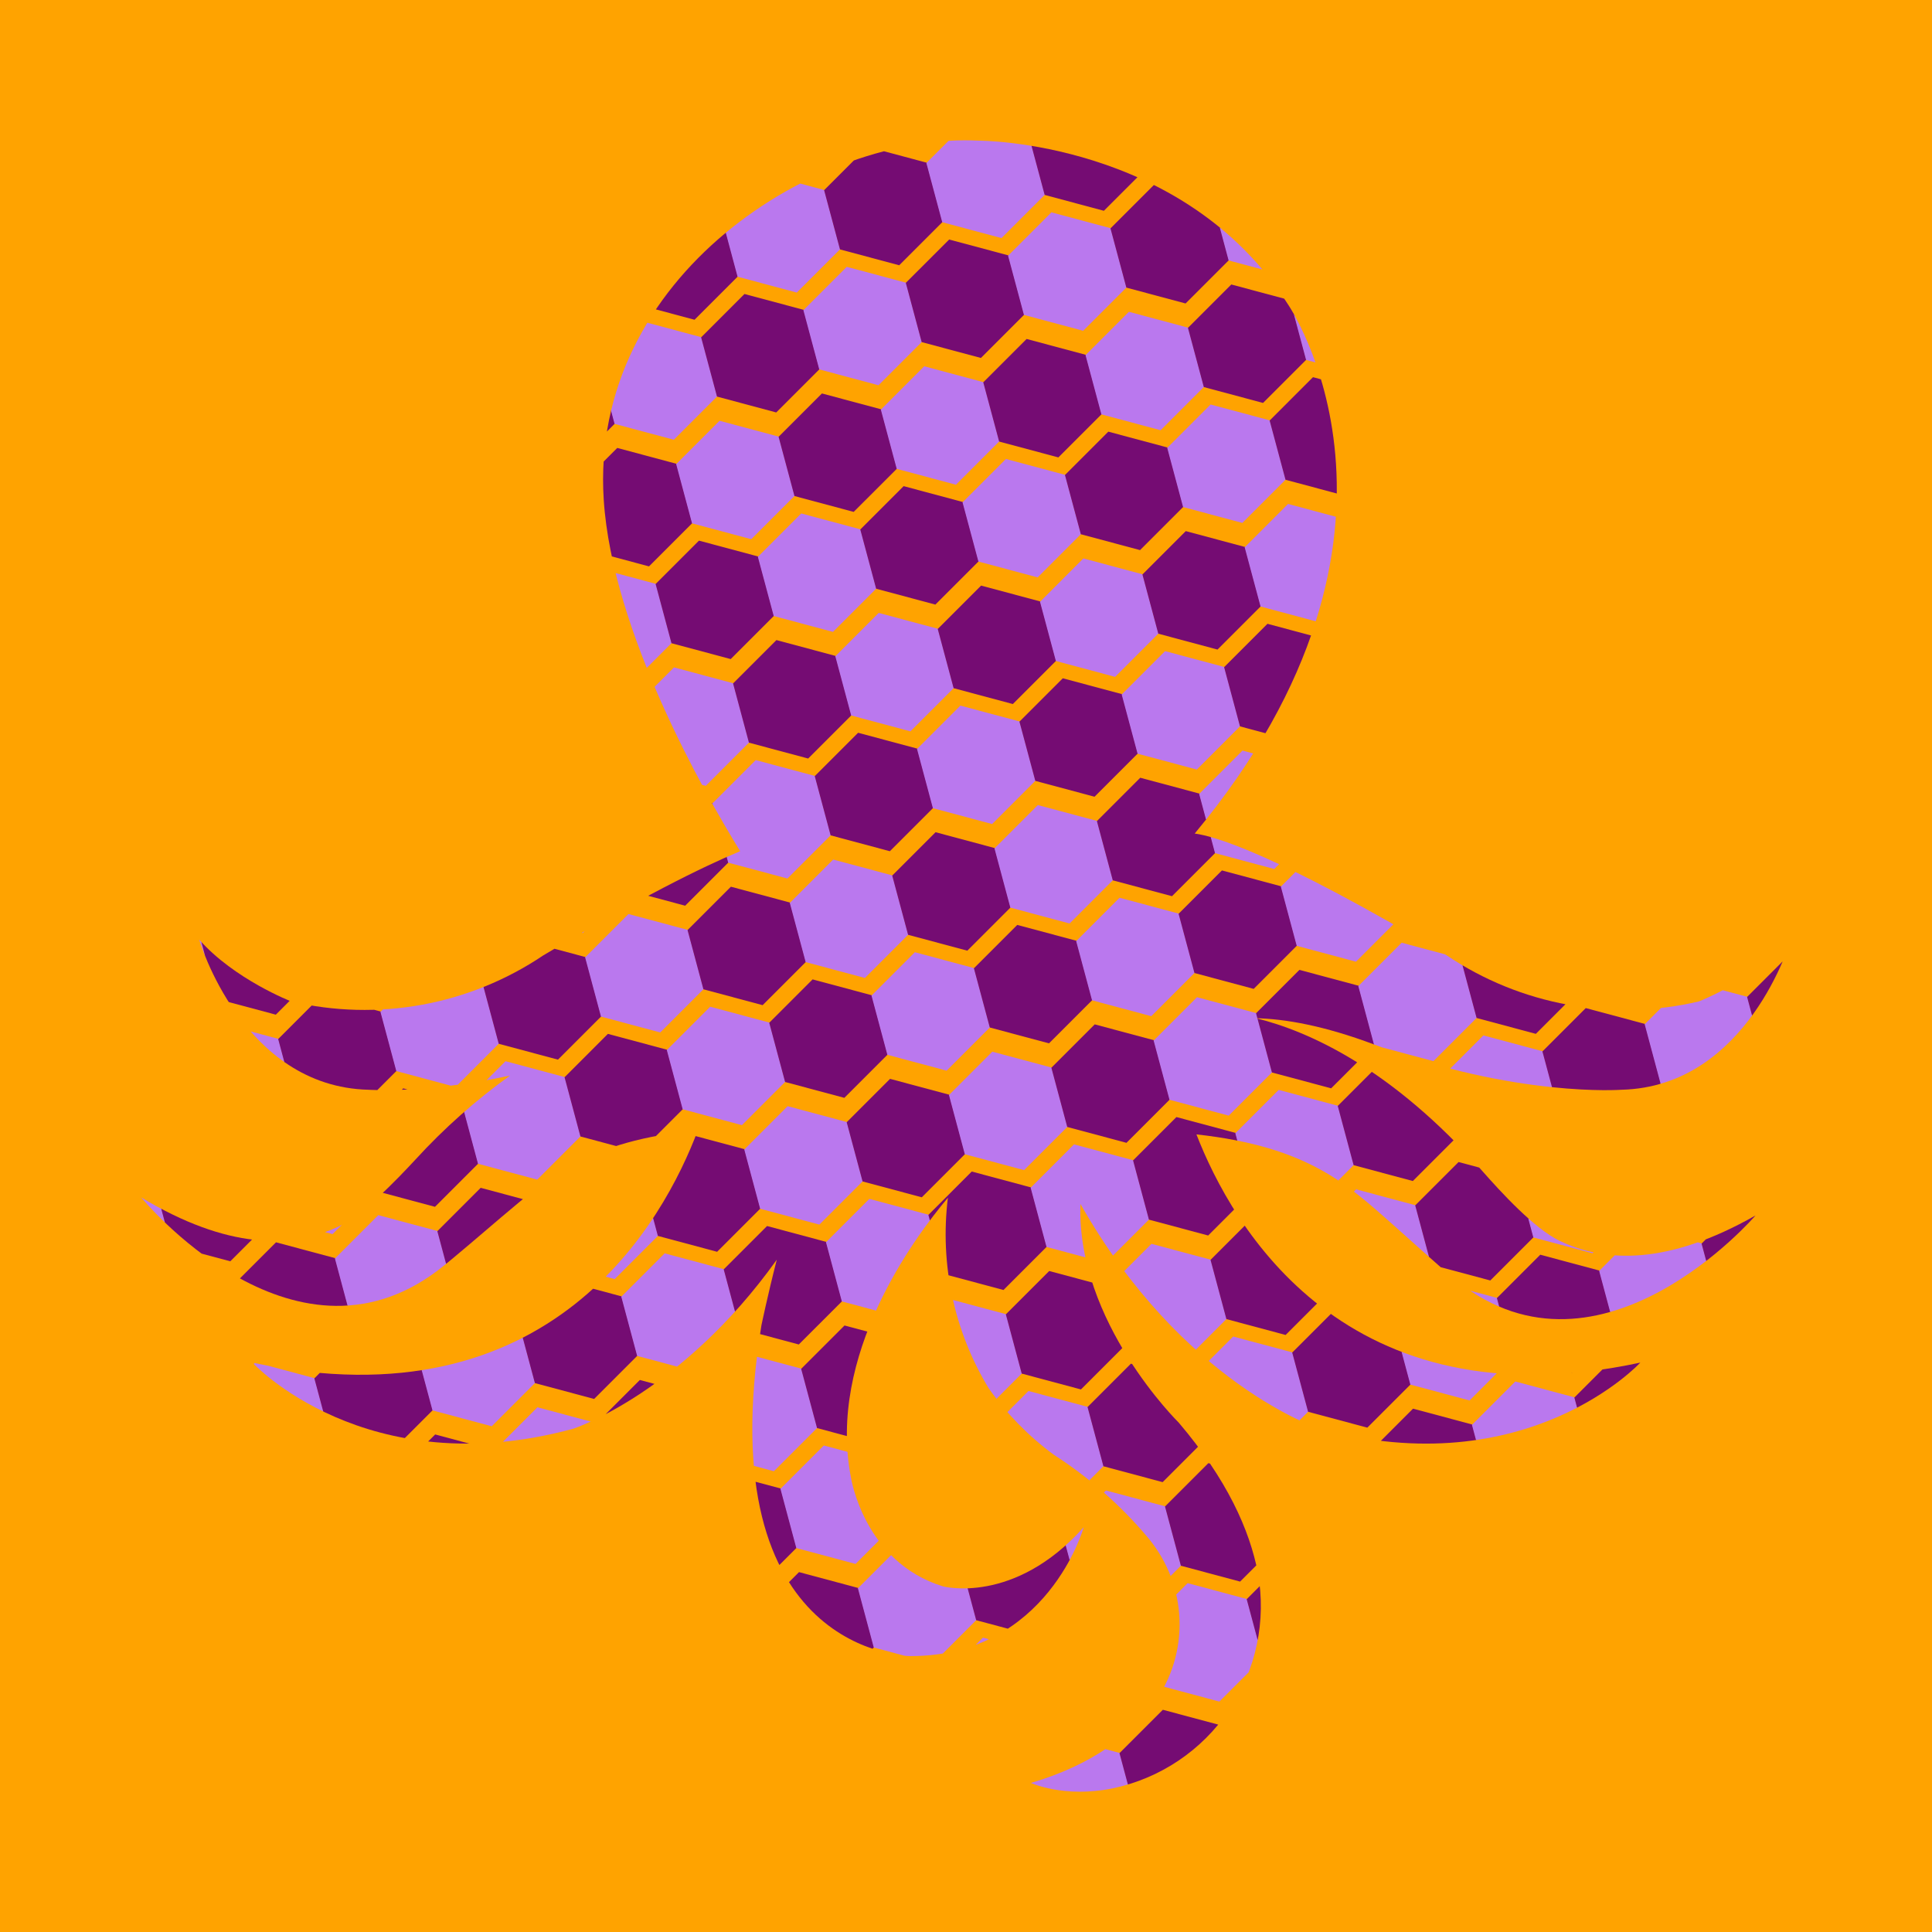
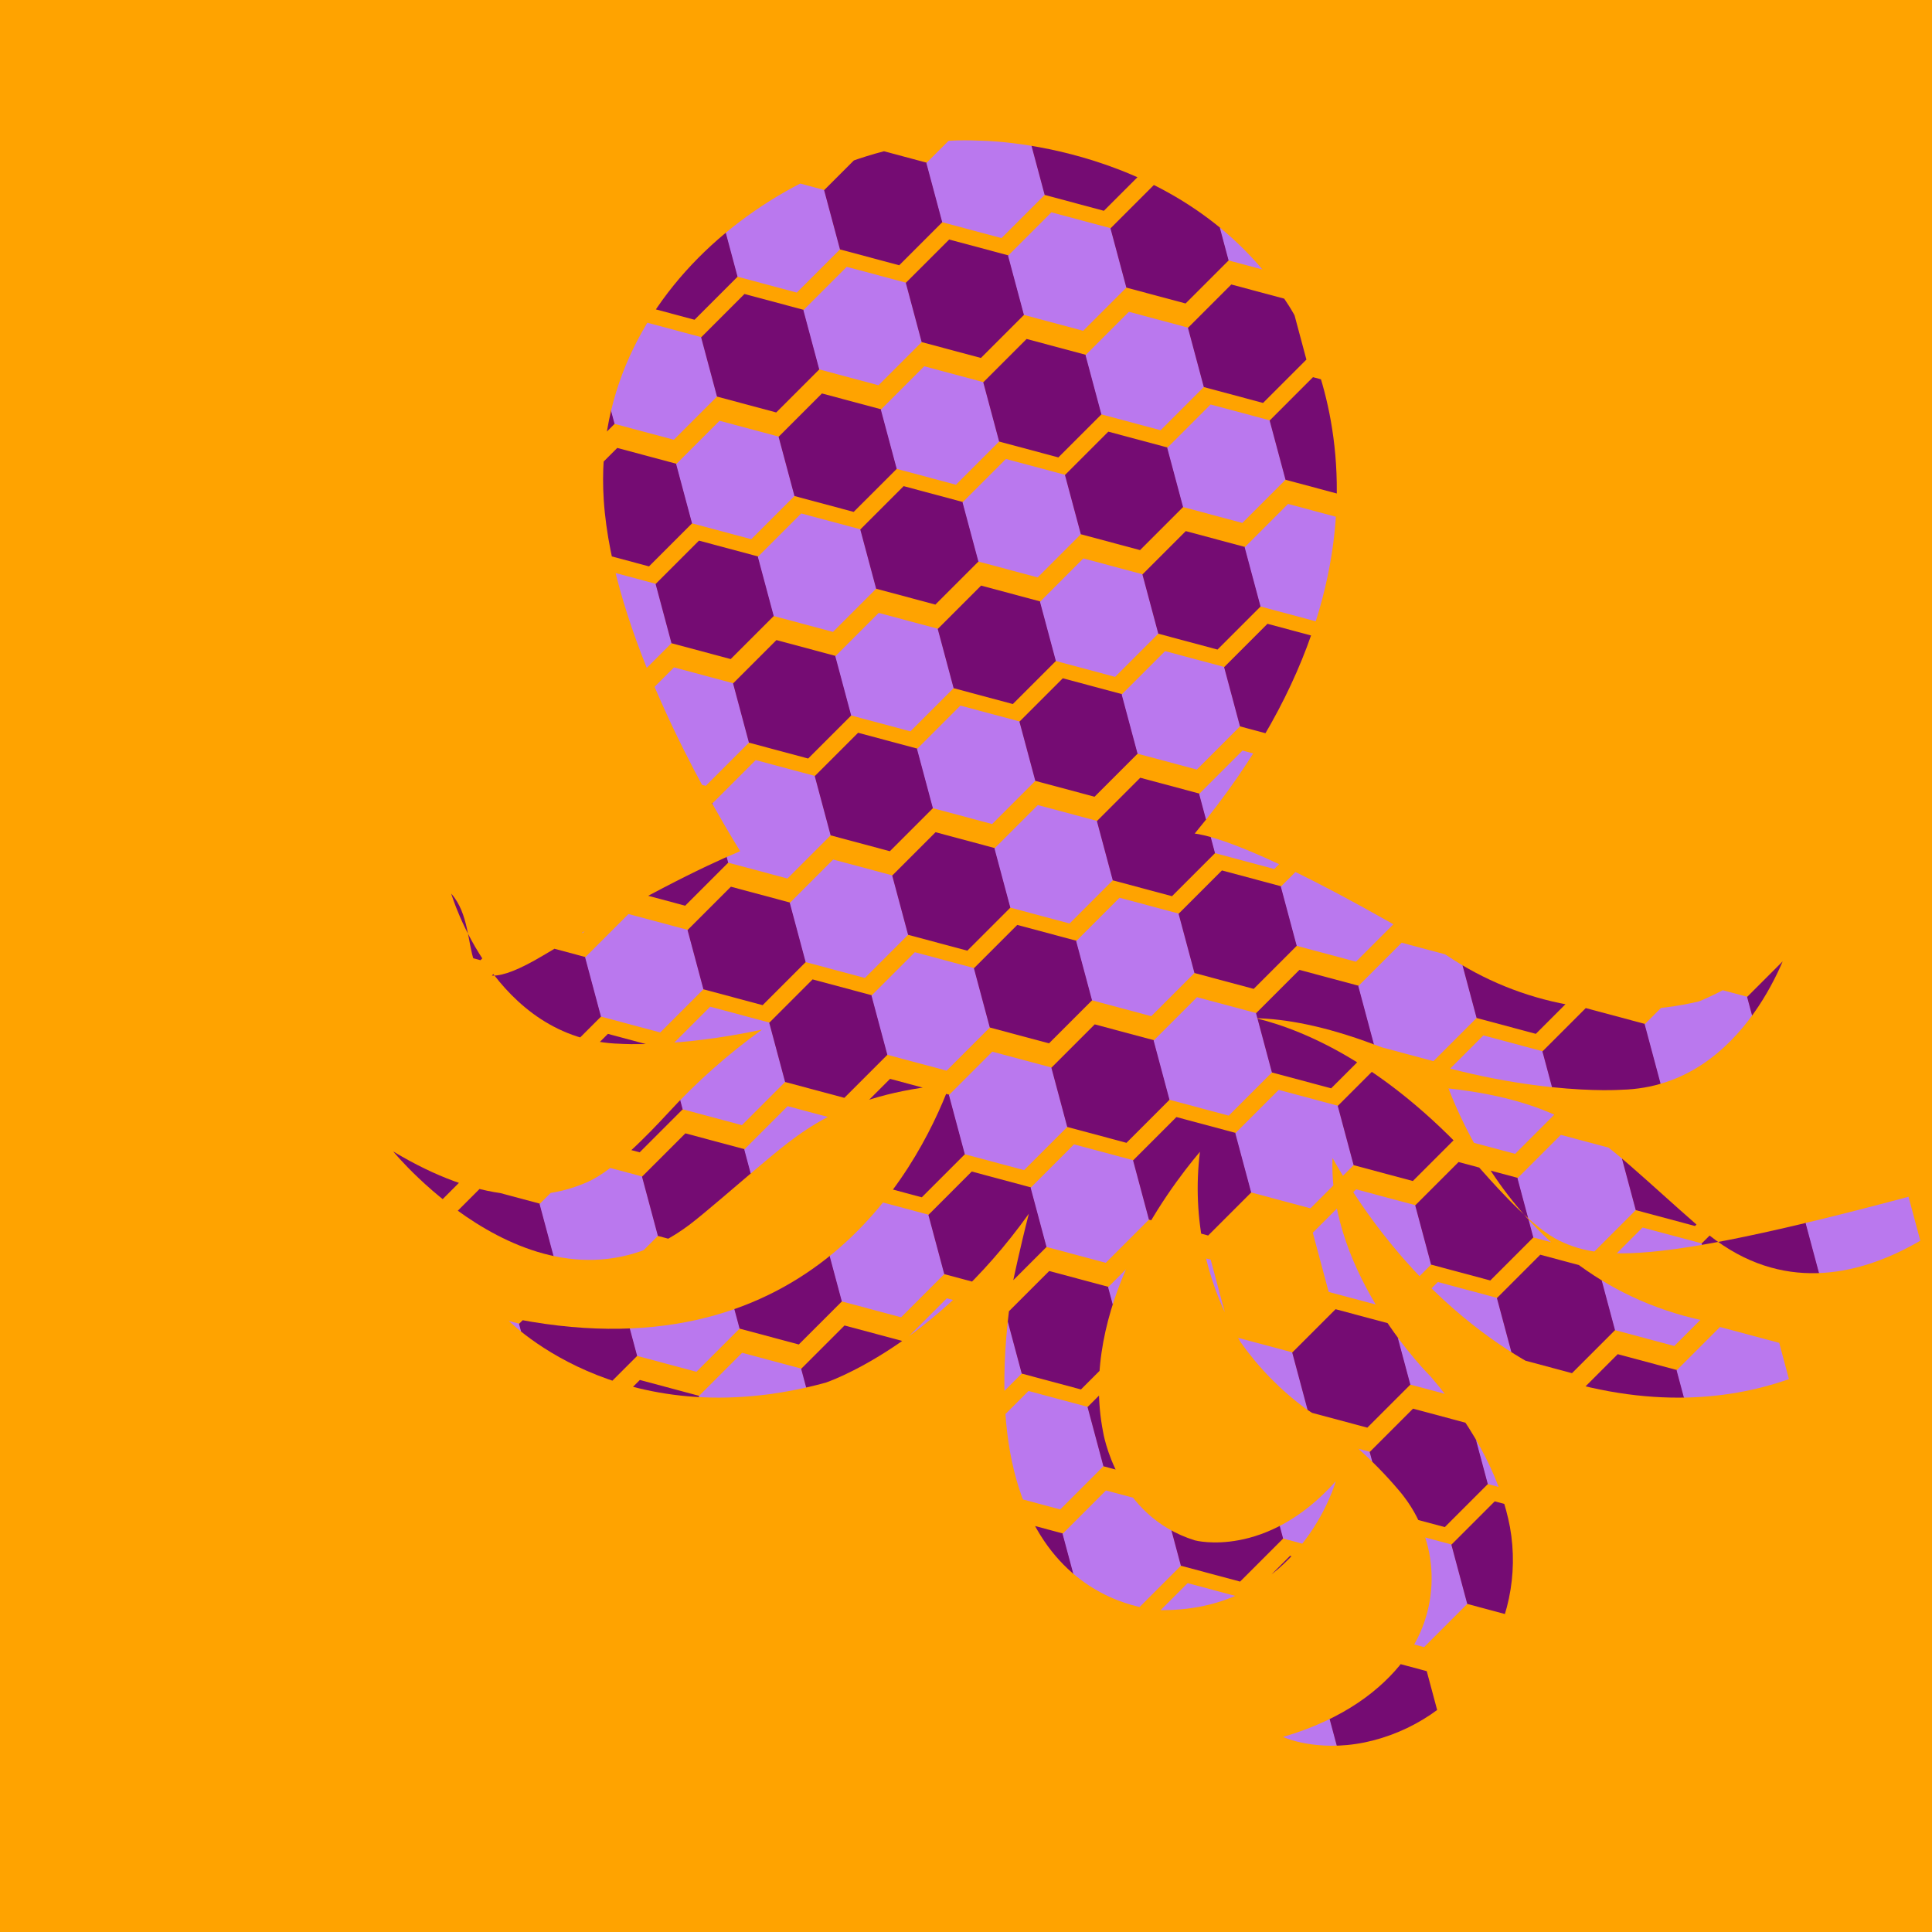
<svg xmlns="http://www.w3.org/2000/svg" viewBox="0 0 300 300">
  <defs>
    <style>
      .octopus-shape {
        fill: none;
      }

      .background {
        fill: #bcbbbb;
      }

      .patterns {
        clip-path: url(#clip-path);
      }
      .grey-bg {
          fill: #a3a3a3;
      }
    </style>
    <style>
      .layer1-color1 {
        fill: #BA78EE;
      }

      .layer1-color2 {
        fill: #750C73;
      }
    </style>
    <clipPath id="clip-path">
-       <path class="octopus-shape" d="M242.205,192.687c-3.956-1.889-9.162-7.602-12.064-10.887-14.051-15.904-26.867-21.652-35.085-23.689,4.468.107,10.465,1.124,18.368,4.095,21.891,8.23,38.347,7.011,38.347,7.011,19.645-.472,26.308-23.318,26.308-23.318-5.443,6.169-14.277,9.6-14.277,9.6a49.723,49.723,0,0,1-39.138-7.138c-26.642-15.872-36.161-18.542-39.15-18.927,39.043-47.032,14.383-82.322,14.383-82.322-16.189-25.327-47.86-25.272-47.86-25.272-25.107-1.312-60.553,21.005-58.287,55.796,1.332,20.456,15.557,45.397,21.18,54.535-6.038,2.518-15.6,7.264-30.584,16.191A49.723,49.723,0,0,1,45.208,155.5s-8.834-3.431-14.277-9.6c0,0,6.663,22.846,26.308,23.318,0,0,8.75.629,21.947-2.198a94.963,94.963,0,0,0-14.653,13.013c-2.981,3.214-8.324,8.799-12.325,10.591-7.118,3.19-16.807,3.413-30.287-4.688,0,0,23.263,28.445,45.974,11.399,2.233-1.676,7.76-6.492,9.899-8.287,7.297-6.119,13.411-11.933,30.567-13.538-5.281,14.005-22.675,46.048-69.171,36.072,0,0,17.56,19.058,49.861,10.26,0,0,16.765-5.513,31.567-26.237-1.425,5.56-2.385,10.191-2.385,10.191-8.369,51.363,23.138,51.363,23.138,51.363,21.345,0,26.912-20.02,26.912-20.02-10.831,12.143-21.864,9.19-21.864,9.19-12.269-3.774-14.277-16.877-14.277-16.877-3.724-19.006,9.763-37.209,15.048-43.467a46.124,46.124,0,0,0,6.324,29.576,45.162,45.162,0,0,0,10.106,10.324,65.137,65.137,0,0,1,14.509,12.732c.294.342.575.698.845,1.065a20.859,20.859,0,0,1-.148,25.277c-3.46,4.518-9.207,9.089-18.748,11.894,0,0,5.132,2.383,12.675.848a28.923,28.923,0,0,0,22.571-33.461c-1.268-6.66-4.789-14.52-12.3-23.345,0,0-15.892-15.602-15.254-33.948,15.78,27.901,37.079,34.897,37.079,34.897,32.3,8.798,49.861-10.26,49.861-10.26-45.799,9.826-63.365-21.122-68.929-35.437,17.609,1.946,23.649,7.973,30.884,14.346,2.095,1.845,7.503,6.794,9.695,8.524,22.291,17.592,46.237-10.281,46.237-10.281C258.925,196.506,249.244,196.048,242.205,192.687Z" />
+       <path class="octopus-shape" d="M242.205,192.687c-3.956-1.889-9.162-7.602-12.064-10.887-14.051-15.904-26.867-21.652-35.085-23.689,4.468.107,10.465,1.124,18.368,4.095,21.891,8.23,38.347,7.011,38.347,7.011,19.645-.472,26.308-23.318,26.308-23.318-5.443,6.169-14.277,9.6-14.277,9.6a49.723,49.723,0,0,1-39.138-7.138c-26.642-15.872-36.161-18.542-39.15-18.927,39.043-47.032,14.383-82.322,14.383-82.322-16.189-25.327-47.86-25.272-47.86-25.272-25.107-1.312-60.553,21.005-58.287,55.796,1.332,20.456,15.557,45.397,21.18,54.535-6.038,2.518-15.6,7.264-30.584,16.191s-8.834-3.431-14.277-9.6c0,0,6.663,22.846,26.308,23.318,0,0,8.75.629,21.947-2.198a94.963,94.963,0,0,0-14.653,13.013c-2.981,3.214-8.324,8.799-12.325,10.591-7.118,3.19-16.807,3.413-30.287-4.688,0,0,23.263,28.445,45.974,11.399,2.233-1.676,7.76-6.492,9.899-8.287,7.297-6.119,13.411-11.933,30.567-13.538-5.281,14.005-22.675,46.048-69.171,36.072,0,0,17.56,19.058,49.861,10.26,0,0,16.765-5.513,31.567-26.237-1.425,5.56-2.385,10.191-2.385,10.191-8.369,51.363,23.138,51.363,23.138,51.363,21.345,0,26.912-20.02,26.912-20.02-10.831,12.143-21.864,9.19-21.864,9.19-12.269-3.774-14.277-16.877-14.277-16.877-3.724-19.006,9.763-37.209,15.048-43.467a46.124,46.124,0,0,0,6.324,29.576,45.162,45.162,0,0,0,10.106,10.324,65.137,65.137,0,0,1,14.509,12.732c.294.342.575.698.845,1.065a20.859,20.859,0,0,1-.148,25.277c-3.46,4.518-9.207,9.089-18.748,11.894,0,0,5.132,2.383,12.675.848a28.923,28.923,0,0,0,22.571-33.461c-1.268-6.66-4.789-14.52-12.3-23.345,0,0-15.892-15.602-15.254-33.948,15.78,27.901,37.079,34.897,37.079,34.897,32.3,8.798,49.861-10.26,49.861-10.26-45.799,9.826-63.365-21.122-68.929-35.437,17.609,1.946,23.649,7.973,30.884,14.346,2.095,1.845,7.503,6.794,9.695,8.524,22.291,17.592,46.237-10.281,46.237-10.281C258.925,196.506,249.244,196.048,242.205,192.687Z" />
    </clipPath>
  </defs>
  <rect class="background" x="-3.773" y="-3.773" width="307.546" height="307.546" style="fill: #FFA300;" />
  <g class="patterns">
    <g>
      <g>
        <g>
          <polygon class="layer1-color1" points="138.553 3.136 131.82 9.868 134.284 19.065 143.481 21.529 150.214 14.797 147.749 5.6 138.553 3.136" />
          <polygon class="layer1-color2" points="154.454 -1.105 147.722 5.627 150.186 14.824 159.383 17.288 166.116 10.556 163.651 1.359 154.454 -1.105" />
        </g>
        <g>
          <polygon class="layer1-color1" points="170.335 -5.325 163.602 1.408 166.067 10.604 175.263 13.069 181.996 6.336 179.532 -2.86 170.335 -5.325" />
          <polygon class="layer1-color2" points="186.237 -9.566 179.504 -2.833 181.969 6.364 191.165 8.828 197.898 2.095 195.434 -7.101 186.237 -9.566" />
        </g>
      </g>
      <g>
        <polygon class="layer1-color2" points="102.918 31.259 96.186 37.991 98.65 47.188 107.847 49.652 114.579 42.92 112.115 33.723 102.918 31.259" />
        <g>
          <polygon class="layer1-color1" points="118.798 27.039 112.066 33.772 114.53 42.969 123.727 45.433 130.459 38.7 127.995 29.504 118.798 27.039" />
          <polygon class="layer1-color2" points="134.7 22.798 127.968 29.531 130.432 38.728 139.629 41.192 146.361 34.459 143.897 25.263 134.7 22.798" />
        </g>
        <g>
          <polygon class="layer1-color1" points="150.581 18.579 143.848 25.312 146.313 34.508 155.509 36.973 162.242 30.24 159.778 21.043 150.581 18.579" />
          <polygon class="layer1-color2" points="166.483 14.338 159.75 21.071 162.215 30.267 171.411 32.732 178.144 25.999 175.68 16.802 166.483 14.338" />
        </g>
        <g>
          <polygon class="layer1-color1" points="182.363 10.119 175.631 16.851 178.095 26.048 187.292 28.512 194.024 21.78 191.56 12.583 182.363 10.119" />
          <polygon class="layer1-color2" points="198.265 5.878 191.533 12.61 193.997 21.807 203.194 24.271 209.926 17.539 207.462 8.342 198.265 5.878" />
        </g>
      </g>
      <g>
        <polygon class="layer1-color2" points="83.821 54.112 77.088 60.844 79.553 70.041 88.749 72.505 95.482 65.773 93.018 56.576 83.821 54.112" />
        <g>
          <polygon class="layer1-color1" points="99.701 49.892 92.969 56.625 95.433 65.822 104.63 68.286 111.362 61.553 108.898 52.357 99.701 49.892" />
          <polygon class="layer1-color2" points="115.603 45.651 108.871 52.384 111.335 61.581 120.532 64.045 127.264 57.312 124.8 48.116 115.603 45.651" />
        </g>
        <g>
          <polygon class="layer1-color1" points="131.484 41.432 124.751 48.164 127.215 57.361 136.412 59.825 143.145 53.093 140.68 43.896 131.484 41.432" />
          <polygon class="layer1-color2" points="147.386 37.191 140.653 43.923 143.117 53.12 152.314 55.585 159.047 48.852 156.582 39.655 147.386 37.191" />
        </g>
        <g>
          <polygon class="layer1-color1" points="163.266 32.972 156.533 39.704 158.998 48.901 168.194 51.365 174.927 44.633 172.463 35.436 163.266 32.972" />
          <polygon class="layer1-color2" points="179.168 28.731 172.435 35.463 174.9 44.66 184.096 47.124 190.829 40.392 188.365 31.195 179.168 28.731" />
        </g>
        <g>
          <polygon class="layer1-color1" points="195.048 24.511 188.316 31.244 190.78 40.441 199.977 42.905 206.709 36.172 204.245 26.976 195.048 24.511" />
          <polygon class="layer1-color2" points="210.95 20.27 204.218 27.003 206.682 36.2 215.879 38.664 222.611 31.931 220.147 22.735 210.95 20.27" />
        </g>
      </g>
      <g>
        <polygon class="layer1-color2" points="64.067 78.015 57.334 84.748 59.799 93.945 68.995 96.409 75.728 89.676 73.264 80.48 64.067 78.015" />
        <g>
          <polygon class="layer1-color1" points="79.947 73.796 73.215 80.529 75.679 89.725 84.876 92.19 91.608 85.457 89.144 76.26 79.947 73.796" />
          <polygon class="layer1-color2" points="95.849 69.555 89.117 76.288 91.581 85.484 100.778 87.949 107.51 81.216 105.046 72.019 95.849 69.555" />
        </g>
        <g>
          <polygon class="layer1-color1" points="111.73 65.336 104.997 72.068 107.461 81.265 116.658 83.729 123.391 76.997 120.926 67.8 111.73 65.336" />
          <polygon class="layer1-color2" points="127.631 61.095 120.899 67.827 123.363 77.024 132.56 79.488 139.293 72.756 136.828 63.559 127.631 61.095" />
        </g>
        <g>
          <polygon class="layer1-color1" points="143.512 56.875 136.779 63.608 139.244 72.805 148.44 75.269 155.173 68.536 152.709 59.34 143.512 56.875" />
          <polygon class="layer1-color2" points="159.414 52.634 152.681 59.367 155.146 68.564 164.342 71.028 171.075 64.295 168.611 55.099 159.414 52.634" />
        </g>
        <g>
          <polygon class="layer1-color1" points="175.294 48.415 168.562 55.148 171.026 64.344 180.223 66.809 186.955 60.076 184.491 50.879 175.294 48.415" />
          <polygon class="layer1-color2" points="191.196 44.174 184.464 50.907 186.928 60.103 196.125 62.568 202.857 55.835 200.393 46.638 191.196 44.174" />
        </g>
        <g>
-           <polygon class="layer1-color1" points="207.077 39.955 200.344 46.687 202.808 55.884 212.005 58.348 218.738 51.616 216.273 42.419 207.077 39.955" />
          <polygon class="layer1-color2" points="222.979 35.714 216.246 42.446 218.71 51.643 227.907 54.107 234.64 47.375 232.175 38.178 222.979 35.714" />
        </g>
      </g>
      <g>
        <g>
          <g>
            <polygon class="layer1-color1" points="29.067 105.109 22.335 111.842 24.799 121.039 33.996 123.503 40.728 116.77 38.264 107.574 29.067 105.109" />
            <polygon class="layer1-color2" points="44.969 100.868 38.237 107.601 40.701 116.798 49.898 119.262 56.63 112.529 54.166 103.333 44.969 100.868" />
          </g>
          <g>
            <polygon class="layer1-color1" points="60.85 96.649 54.117 103.382 56.582 112.578 65.778 115.043 72.511 108.31 70.047 99.113 60.85 96.649" />
            <polygon class="layer1-color2" points="76.752 92.408 70.019 99.141 72.484 108.337 81.68 110.802 88.413 104.069 85.949 94.872 76.752 92.408" />
          </g>
          <g>
            <polygon class="layer1-color1" points="92.632 88.189 85.9 94.921 88.364 104.118 97.561 106.582 104.293 99.85 101.829 90.653 92.632 88.189" />
            <polygon class="layer1-color2" points="108.534 83.948 101.802 90.68 104.266 99.877 113.463 102.341 120.195 95.609 117.731 86.412 108.534 83.948" />
          </g>
          <g>
            <polygon class="layer1-color1" points="124.415 79.728 117.682 86.461 120.146 95.658 129.343 98.122 136.076 91.389 133.611 82.193 124.415 79.728" />
            <polygon class="layer1-color2" points="140.317 75.487 133.584 82.22 136.048 91.417 145.245 93.881 151.978 87.148 149.513 77.952 140.317 75.487" />
          </g>
          <g>
            <polygon class="layer1-color1" points="156.197 71.268 149.464 78 151.929 87.197 161.125 89.661 167.858 82.929 165.394 73.732 156.197 71.268" />
            <polygon class="layer1-color2" points="172.099 67.027 165.366 73.76 167.831 82.956 177.027 85.421 183.76 78.688 181.296 69.491 172.099 67.027" />
          </g>
          <g>
            <polygon class="layer1-color1" points="187.979 62.808 181.247 69.54 183.711 78.737 192.908 81.201 199.64 74.469 197.176 65.272 187.979 62.808" />
            <polygon class="layer1-color2" points="203.881 58.567 197.149 65.299 199.613 74.496 208.81 76.96 215.542 70.228 213.078 61.031 203.881 58.567" />
          </g>
          <g>
            <polygon class="layer1-color1" points="219.762 54.347 213.029 61.08 215.493 70.277 224.69 72.741 231.423 66.008 228.958 56.812 219.762 54.347" />
            <polygon class="layer1-color2" points="235.664 50.106 228.931 56.839 231.395 66.036 240.592 68.5 247.325 61.767 244.86 52.571 235.664 50.106" />
          </g>
        </g>
        <g>
          <g>
            <polygon class="layer1-color1" points="9.313 129.013 2.581 135.746 5.045 144.942 14.242 147.407 20.974 140.674 18.51 131.477 9.313 129.013" />
            <polygon class="layer1-color2" points="25.215 124.772 18.483 131.505 20.947 140.701 30.144 143.166 36.876 136.433 34.412 127.236 25.215 124.772" />
          </g>
          <g>
            <polygon class="layer1-color1" points="41.096 120.553 34.363 127.285 36.828 136.482 46.024 138.946 52.757 132.214 50.293 123.017 41.096 120.553" />
            <polygon class="layer1-color2" points="56.998 116.312 50.265 123.044 52.73 132.241 61.926 134.705 68.659 127.973 66.195 118.776 56.998 116.312" />
          </g>
          <g>
            <polygon class="layer1-color1" points="72.878 112.092 66.146 118.825 68.61 128.022 77.807 130.486 84.539 123.753 82.075 114.557 72.878 112.092" />
            <polygon class="layer1-color2" points="88.78 107.851 82.048 114.584 84.512 123.781 93.709 126.245 100.441 119.512 97.977 110.316 88.78 107.851" />
          </g>
          <g>
            <polygon class="layer1-color1" points="104.661 103.632 97.928 110.365 100.392 119.561 109.589 122.026 116.322 115.293 113.857 106.096 104.661 103.632" />
            <polygon class="layer1-color2" points="120.563 99.391 113.83 106.124 116.294 115.32 125.491 117.785 132.224 111.052 129.759 101.855 120.563 99.391" />
          </g>
          <g>
            <polygon class="layer1-color1" points="136.443 95.172 129.71 101.904 132.175 111.101 141.371 113.565 148.104 106.833 145.64 97.636 136.443 95.172" />
            <polygon class="layer1-color2" points="152.345 90.931 145.612 97.663 148.077 106.86 157.273 109.324 164.006 102.592 161.542 93.395 152.345 90.931" />
          </g>
          <g>
            <polygon class="layer1-color1" points="168.225 86.711 161.493 93.444 163.957 102.641 173.154 105.105 179.886 98.372 177.422 89.176 168.225 86.711" />
            <polygon class="layer1-color2" points="184.127 82.47 177.395 89.203 179.859 98.4 189.056 100.864 195.788 94.131 193.324 84.935 184.127 82.47" />
          </g>
          <g>
            <polygon class="layer1-color1" points="200.008 78.251 193.275 84.984 195.739 94.18 204.936 96.645 211.669 89.912 209.204 80.715 200.008 78.251" />
            <polygon class="layer1-color2" points="215.91 74.01 209.177 80.743 211.641 89.939 220.838 92.404 227.571 85.671 225.106 76.474 215.91 74.01" />
          </g>
          <g>
            <polygon class="layer1-color1" points="231.79 69.791 225.058 76.523 227.522 85.72 236.719 88.184 243.451 81.452 240.987 72.255 231.79 69.791" />
            <polygon class="layer1-color2" points="247.692 65.55 240.959 72.282 243.424 81.479 252.621 83.943 259.353 77.211 256.889 68.014 247.692 65.55" />
          </g>
        </g>
      </g>
      <g>
        <g>
          <polygon class="layer1-color1" points="-9.784 151.866 -16.516 158.599 -14.052 167.795 -4.855 170.26 1.877 163.527 -0.587 154.33 -9.784 151.866" />
          <polygon class="layer1-color2" points="6.118 147.625 -0.614 154.358 1.85 163.554 11.047 166.019 17.779 159.286 15.315 150.089 6.118 147.625" />
        </g>
        <g>
-           <polygon class="layer1-color1" points="21.999 143.406 15.266 150.138 17.73 159.335 26.927 161.799 33.66 155.067 31.195 145.87 21.999 143.406" />
          <polygon class="layer1-color2" points="37.9 139.165 31.168 145.897 33.632 155.094 42.829 157.558 49.561 150.826 47.097 141.629 37.9 139.165" />
        </g>
        <g>
          <polygon class="layer1-color1" points="53.781 134.945 47.048 141.678 49.513 150.875 58.709 153.339 65.442 146.606 62.978 137.41 53.781 134.945" />
          <polygon class="layer1-color2" points="69.683 130.704 62.95 137.437 65.415 146.634 74.611 149.098 81.344 142.365 78.88 133.169 69.683 130.704" />
        </g>
        <g>
          <polygon class="layer1-color1" points="85.563 126.485 78.831 133.218 81.295 142.414 90.492 144.879 97.224 138.146 94.76 128.949 85.563 126.485" />
          <polygon class="layer1-color2" points="101.465 122.244 94.733 128.977 97.197 138.173 106.394 140.638 113.126 133.905 110.662 124.708 101.465 122.244" />
        </g>
        <g>
          <polygon class="layer1-color1" points="117.346 118.025 110.613 124.757 113.077 133.954 122.274 136.418 129.007 129.686 126.542 120.489 117.346 118.025" />
          <polygon class="layer1-color2" points="133.248 113.784 126.515 120.516 128.979 129.713 138.176 132.177 144.909 125.445 142.444 116.248 133.248 113.784" />
        </g>
        <g>
          <polygon class="layer1-color1" points="149.128 109.564 142.395 116.297 144.86 125.494 154.056 127.958 160.789 121.225 158.325 112.029 149.128 109.564" />
          <polygon class="layer1-color2" points="165.03 105.323 158.297 112.056 160.762 121.253 169.958 123.717 176.691 116.984 174.227 107.788 165.03 105.323" />
        </g>
        <g>
          <polygon class="layer1-color1" points="180.91 101.104 174.178 107.837 176.642 117.033 185.839 119.498 192.571 112.765 190.107 103.568 180.91 101.104" />
          <polygon class="layer1-color2" points="196.812 96.863 190.08 103.596 192.544 112.792 201.741 115.257 208.473 108.524 206.009 99.327 196.812 96.863" />
        </g>
        <g>
          <polygon class="layer1-color1" points="212.693 92.644 205.96 99.376 208.424 108.573 217.621 111.037 224.354 104.305 221.889 95.108 212.693 92.644" />
          <polygon class="layer1-color2" points="228.595 88.403 221.862 95.135 224.326 104.332 233.523 106.796 240.256 100.064 237.791 90.867 228.595 88.403" />
        </g>
        <g>
          <polygon class="layer1-color1" points="244.475 84.183 237.743 90.916 240.207 100.113 249.404 102.577 256.136 95.844 253.672 86.648 244.475 84.183" />
          <polygon class="layer1-color2" points="260.377 79.942 253.645 86.675 256.109 95.872 265.306 98.336 272.038 91.603 269.574 82.407 260.377 79.942" />
        </g>
      </g>
      <g>
        <g>
          <polygon class="layer1-color1" points="2.244 167.309 -4.488 174.042 -2.024 183.239 7.173 185.703 13.905 178.971 11.441 169.774 2.244 167.309" />
          <polygon class="layer1-color2" points="18.146 163.069 11.414 169.801 13.878 178.998 23.075 181.462 29.807 174.73 27.343 165.533 18.146 163.069" />
        </g>
        <g>
          <polygon class="layer1-color1" points="34.027 158.849 27.294 165.582 29.759 174.778 38.955 177.243 45.688 170.51 43.224 161.313 34.027 158.849" />
          <polygon class="layer1-color2" points="49.929 154.608 43.196 161.341 45.661 170.537 54.857 173.002 61.59 166.269 59.126 157.072 49.929 154.608" />
        </g>
        <g>
          <polygon class="layer1-color1" points="65.809 150.389 59.077 157.121 61.541 166.318 70.738 168.782 77.47 162.05 75.006 152.853 65.809 150.389" />
          <polygon class="layer1-color2" points="81.711 146.148 74.979 152.88 77.443 162.077 86.64 164.541 93.372 157.809 90.908 148.612 81.711 146.148" />
        </g>
        <g>
          <polygon class="layer1-color1" points="97.592 141.928 90.859 148.661 93.323 157.858 102.52 160.322 109.253 153.589 106.788 144.393 97.592 141.928" />
          <polygon class="layer1-color2" points="113.494 137.688 106.761 144.42 109.225 153.617 118.422 156.081 125.155 149.349 122.69 140.152 113.494 137.688" />
        </g>
        <g>
          <polygon class="layer1-color1" points="129.374 133.468 122.641 140.201 125.106 149.397 134.302 151.862 141.035 145.129 138.571 135.932 129.374 133.468" />
          <polygon class="layer1-color2" points="145.276 129.227 138.543 135.96 141.008 145.156 150.204 147.621 156.937 140.888 154.473 131.691 145.276 129.227" />
        </g>
        <g>
          <polygon class="layer1-color1" points="161.156 125.008 154.424 131.74 156.888 140.937 166.085 143.401 172.817 136.669 170.353 127.472 161.156 125.008" />
          <polygon class="layer1-color2" points="177.058 120.767 170.326 127.499 172.79 136.696 181.987 139.16 188.719 132.428 186.255 123.231 177.058 120.767" />
        </g>
        <g>
          <polygon class="layer1-color1" points="192.939 116.547 186.206 123.28 188.67 132.477 197.867 134.941 204.6 128.208 202.135 119.012 192.939 116.547" />
          <polygon class="layer1-color2" points="208.841 112.306 202.108 119.039 204.572 128.236 213.769 130.7 220.502 123.968 218.037 114.771 208.841 112.306" />
        </g>
        <g>
          <polygon class="layer1-color1" points="224.721 108.087 217.989 114.82 220.453 124.016 229.65 126.481 236.382 119.748 233.918 110.551 224.721 108.087" />
          <polygon class="layer1-color2" points="240.623 103.846 233.891 110.579 236.355 119.775 245.552 122.24 252.284 115.507 249.82 106.31 240.623 103.846" />
        </g>
        <g>
          <polygon class="layer1-color1" points="256.503 99.627 249.771 106.359 252.235 115.556 261.432 118.02 268.164 111.288 265.7 102.091 256.503 99.627" />
          <polygon class="layer1-color2" points="272.405 95.386 265.673 102.118 268.137 111.315 277.334 113.779 284.066 107.047 281.602 97.85 272.405 95.386" />
        </g>
      </g>
      <g>
        <g>
          <polygon class="layer1-color2" points="-0.951 185.921 -7.683 192.654 -5.219 201.851 3.978 204.315 10.71 197.582 8.246 188.386 -0.951 185.921" />
          <g>
            <polygon class="layer1-color1" points="14.93 181.702 8.197 188.435 10.661 197.631 19.858 200.096 26.591 193.363 24.126 184.166 14.93 181.702" />
            <polygon class="layer1-color2" points="30.832 177.461 24.099 184.194 26.563 193.39 35.76 195.855 42.493 189.122 40.028 179.925 30.832 177.461" />
          </g>
          <g>
            <polygon class="layer1-color1" points="46.712 173.242 39.979 179.974 42.444 189.171 51.64 191.635 58.373 184.903 55.909 175.706 46.712 173.242" />
            <polygon class="layer1-color2" points="62.614 169.001 55.881 175.733 58.346 184.93 67.542 187.394 74.275 180.662 71.811 171.465 62.614 169.001" />
          </g>
          <g>
            <polygon class="layer1-color1" points="78.494 164.781 71.762 171.514 74.226 180.711 83.423 183.175 90.155 176.442 87.691 167.246 78.494 164.781" />
            <polygon class="layer1-color2" points="94.396 160.54 87.664 167.273 90.128 176.47 99.325 178.934 106.057 172.201 103.593 163.005 94.396 160.54" />
          </g>
          <g>
            <polygon class="layer1-color1" points="110.277 156.321 103.544 163.054 106.008 172.25 115.205 174.715 121.938 167.982 119.473 158.785 110.277 156.321" />
            <polygon class="layer1-color2" points="126.179 152.08 119.446 158.813 121.91 168.009 131.107 170.474 137.84 163.741 135.375 154.544 126.179 152.08" />
          </g>
          <g>
            <polygon class="layer1-color1" points="142.059 147.861 135.327 154.593 137.791 163.79 146.988 166.254 153.72 159.522 151.256 150.325 142.059 147.861" />
            <polygon class="layer1-color2" points="157.961 143.62 151.228 150.352 153.693 159.549 162.889 162.013 169.622 155.281 167.158 146.084 157.961 143.62" />
          </g>
          <g>
            <polygon class="layer1-color1" points="173.841 139.4 167.109 146.133 169.573 155.33 178.77 157.794 185.502 151.061 183.038 141.865 173.841 139.4" />
            <polygon class="layer1-color2" points="189.743 135.159 183.011 141.892 185.475 151.089 194.672 153.553 201.404 146.82 198.94 137.624 189.743 135.159" />
          </g>
          <g>
            <polygon class="layer1-color1" points="205.624 130.94 198.891 137.673 201.356 146.869 210.552 149.334 217.285 142.601 214.82 133.404 205.624 130.94" />
            <polygon class="layer1-color2" points="221.526 126.699 214.793 133.432 217.257 142.628 226.454 145.093 233.187 138.36 230.722 129.163 221.526 126.699" />
          </g>
          <g>
            <polygon class="layer1-color1" points="237.406 122.48 230.674 129.212 233.138 138.409 242.335 140.873 249.067 134.141 246.603 124.944 237.406 122.48" />
            <polygon class="layer1-color2" points="253.308 118.239 246.576 124.971 249.04 134.168 258.237 136.632 264.969 129.9 262.505 120.703 253.308 118.239" />
          </g>
          <g>
            <polygon class="layer1-color1" points="269.188 114.019 262.456 120.752 264.92 129.949 274.117 132.413 280.849 125.68 278.385 116.484 269.188 114.019" />
            <polygon class="layer1-color2" points="285.09 109.778 278.358 116.511 280.822 125.708 290.019 128.172 296.751 121.439 294.287 112.243 285.09 109.778" />
          </g>
        </g>
        <g>
          <g>
            <polygon class="layer1-color1" points="-4.824 205.606 -11.557 212.338 -9.093 221.535 0.104 223.999 6.837 217.267 4.372 208.07 -4.824 205.606" />
            <polygon class="layer1-color2" points="11.077 201.365 4.345 208.097 6.809 217.294 16.006 219.758 22.738 213.026 20.274 203.829 11.077 201.365" />
          </g>
          <g>
            <polygon class="layer1-color1" points="26.958 197.146 20.225 203.878 22.69 213.075 31.886 215.539 38.619 208.807 36.155 199.61 26.958 197.146" />
            <polygon class="layer1-color2" points="42.86 192.905 36.127 199.637 38.592 208.834 47.788 211.298 54.521 204.566 52.057 195.369 42.86 192.905" />
          </g>
          <g>
            <polygon class="layer1-color1" points="58.74 188.685 52.008 195.418 54.472 204.614 63.669 207.079 70.401 200.346 67.937 191.149 58.74 188.685" />
            <polygon class="layer1-color2" points="74.642 184.444 67.91 191.177 70.374 200.373 79.571 202.838 86.303 196.105 83.839 186.908 74.642 184.444" />
          </g>
          <g>
            <polygon class="layer1-color1" points="90.523 180.225 83.79 186.957 86.254 196.154 95.451 198.618 102.184 191.886 99.719 182.689 90.523 180.225" />
            <polygon class="layer1-color2" points="106.425 175.984 99.692 182.716 102.156 191.913 111.353 194.377 118.086 187.645 115.621 178.448 106.425 175.984" />
          </g>
          <g>
            <polygon class="layer1-color1" points="122.305 171.765 115.572 178.497 118.037 187.694 127.233 190.158 133.966 183.426 131.502 174.229 122.305 171.765" />
            <polygon class="layer1-color2" points="138.207 167.524 131.474 174.256 133.939 183.453 143.135 185.917 149.868 179.185 147.404 169.988 138.207 167.524" />
          </g>
          <g>
            <polygon class="layer1-color1" points="154.087 163.304 147.355 170.037 149.819 179.233 159.016 181.698 165.748 174.965 163.284 165.768 154.087 163.304" />
            <polygon class="layer1-color2" points="169.989 159.063 163.257 165.796 165.721 174.992 174.918 177.457 181.65 170.724 179.186 161.527 169.989 159.063" />
          </g>
          <g>
            <polygon class="layer1-color1" points="185.87 154.844 179.137 161.576 181.601 170.773 190.798 173.237 197.531 166.505 195.066 157.308 185.87 154.844" />
            <polygon class="layer1-color2" points="201.772 150.603 195.039 157.335 197.503 166.532 206.7 168.996 213.433 162.264 210.968 153.067 201.772 150.603" />
          </g>
          <g>
            <polygon class="layer1-color1" points="217.652 146.383 210.92 153.116 213.384 162.313 222.581 164.777 229.313 158.044 226.849 148.848 217.652 146.383" />
            <polygon class="layer1-color2" points="233.554 142.143 226.822 148.875 229.286 158.072 238.483 160.536 245.215 153.804 242.751 144.607 233.554 142.143" />
          </g>
          <g>
            <polygon class="layer1-color1" points="249.434 137.923 242.702 144.656 245.166 153.852 254.363 156.317 261.095 149.584 258.631 140.387 249.434 137.923" />
            <polygon class="layer1-color2" points="265.336 133.682 258.604 140.415 261.068 149.611 270.265 152.076 276.997 145.343 274.533 136.146 265.336 133.682" />
          </g>
          <g>
            <polygon class="layer1-color1" points="281.217 129.463 274.484 136.195 276.949 145.392 286.145 147.856 292.878 141.124 290.414 131.927 281.217 129.463" />
            <polygon class="layer1-color2" points="297.119 125.222 290.386 131.954 292.851 141.151 302.047 143.615 308.78 136.883 306.316 127.686 297.119 125.222" />
          </g>
        </g>
      </g>
      <g>
        <g>
          <polygon class="layer1-color1" points="7.861 219.998 1.128 226.731 3.592 235.928 12.789 238.392 19.522 231.659 17.057 222.463 7.861 219.998" />
          <polygon class="layer1-color2" points="23.763 215.758 17.03 222.49 19.494 231.687 28.691 234.151 35.424 227.419 32.959 218.222 23.763 215.758" />
        </g>
        <g>
          <polygon class="layer1-color1" points="39.643 211.538 32.91 218.271 35.375 227.467 44.571 229.932 51.304 223.199 48.84 214.002 39.643 211.538" />
          <polygon class="layer1-color2" points="55.545 207.297 48.812 214.03 51.277 223.226 60.473 225.691 67.206 218.958 64.742 209.761 55.545 207.297" />
        </g>
        <g>
          <polygon class="layer1-color1" points="71.425 203.078 64.693 209.81 67.157 219.007 76.354 221.471 83.086 214.739 80.622 205.542 71.425 203.078" />
          <polygon class="layer1-color2" points="87.327 198.837 80.595 205.569 83.059 214.766 92.256 217.23 98.988 210.498 96.524 201.301 87.327 198.837" />
        </g>
        <g>
          <polygon class="layer1-color1" points="103.208 194.617 96.475 201.35 98.939 210.547 108.136 213.011 114.869 206.278 112.404 197.082 103.208 194.617" />
          <polygon class="layer1-color2" points="119.11 190.376 112.377 197.109 114.841 206.306 124.038 208.77 130.771 202.038 128.306 192.841 119.11 190.376" />
        </g>
        <g>
          <polygon class="layer1-color1" points="134.99 186.157 128.258 192.89 130.722 202.086 139.919 204.551 146.651 197.818 144.187 188.621 134.99 186.157" />
          <polygon class="layer1-color2" points="150.892 181.916 144.16 188.649 146.624 197.845 155.821 200.31 162.553 193.577 160.089 184.38 150.892 181.916" />
        </g>
        <g>
          <polygon class="layer1-color1" points="166.772 177.697 160.04 184.429 162.504 193.626 171.701 196.09 178.433 189.358 175.969 180.161 166.772 177.697" />
          <polygon class="layer1-color2" points="182.674 173.456 175.942 180.188 178.406 189.385 187.603 191.849 194.335 185.117 191.871 175.92 182.674 173.456" />
        </g>
        <g>
          <polygon class="layer1-color1" points="198.555 169.236 191.822 175.969 194.287 185.166 203.483 187.63 210.216 180.897 207.752 171.701 198.555 169.236" />
          <polygon class="layer1-color2" points="214.457 164.995 207.724 171.728 210.189 180.925 219.385 183.389 226.118 176.656 223.653 167.46 214.457 164.995" />
        </g>
        <g>
          <polygon class="layer1-color1" points="230.337 160.776 223.605 167.509 226.069 176.705 235.266 179.17 241.998 172.437 239.534 163.24 230.337 160.776" />
          <polygon class="layer1-color2" points="246.239 156.535 239.507 163.268 241.971 172.464 251.168 174.929 257.9 168.196 255.436 158.999 246.239 156.535" />
        </g>
        <g>
          <polygon class="layer1-color1" points="262.119 152.316 255.387 159.048 257.851 168.245 267.048 170.709 273.781 163.977 271.316 154.78 262.119 152.316" />
          <polygon class="layer1-color2" points="278.021 148.075 271.289 154.807 273.753 164.004 282.95 166.468 289.682 159.736 287.218 150.539 278.021 148.075" />
        </g>
        <polygon class="layer1-color1" points="293.902 143.855 287.169 150.588 289.634 159.785 298.83 162.249 305.563 155.516 303.099 146.32 293.902 143.855" />
      </g>
      <g>
        <g>
          <polygon class="layer1-color1" points="19.889 235.442 13.156 242.174 15.621 251.371 24.817 253.835 31.55 247.103 29.086 237.906 19.889 235.442" />
          <polygon class="layer1-color2" points="35.791 231.201 29.058 237.933 31.523 247.13 40.719 249.594 47.452 242.862 44.988 233.665 35.791 231.201" />
        </g>
        <g>
          <polygon class="layer1-color1" points="51.671 226.982 44.939 233.714 47.403 242.911 56.6 245.375 63.332 238.643 60.868 229.446 51.671 226.982" />
          <polygon class="layer1-color2" points="67.573 222.741 60.841 229.473 63.305 238.67 72.502 241.134 79.234 234.402 76.77 225.205 67.573 222.741" />
        </g>
        <g>
          <polygon class="layer1-color1" points="83.454 218.521 76.721 225.254 79.185 234.45 88.382 236.915 95.115 230.182 92.65 220.985 83.454 218.521" />
          <polygon class="layer1-color2" points="99.356 214.28 92.623 221.013 95.087 230.209 104.284 232.674 111.017 225.941 108.552 216.745 99.356 214.28" />
        </g>
        <g>
          <polygon class="layer1-color1" points="115.236 210.061 108.504 216.793 110.968 225.99 120.165 228.454 126.897 221.722 124.433 212.525 115.236 210.061" />
          <polygon class="layer1-color2" points="131.138 205.82 124.405 212.552 126.87 221.749 136.066 224.213 142.799 217.481 140.335 208.284 131.138 205.82" />
        </g>
        <g>
          <polygon class="layer1-color1" points="147.018 201.601 140.286 208.333 142.75 217.53 151.947 219.994 158.679 213.262 156.215 204.065 147.018 201.601" />
          <polygon class="layer1-color2" points="162.92 197.36 156.188 204.092 158.652 213.289 167.849 215.753 174.581 209.021 172.117 199.824 162.92 197.36" />
        </g>
        <g>
          <polygon class="layer1-color1" points="178.801 193.14 172.068 199.873 174.533 209.069 183.729 211.534 190.462 204.801 187.997 195.604 178.801 193.14" />
-           <polygon class="layer1-color2" points="194.703 188.899 187.97 195.632 190.434 204.828 199.631 207.293 206.364 200.56 203.899 191.363 194.703 188.899" />
        </g>
        <g>
          <polygon class="layer1-color1" points="210.583 184.68 203.851 191.412 206.315 200.609 215.512 203.073 222.244 196.341 219.78 187.144 210.583 184.68" />
          <polygon class="layer1-color2" points="226.485 180.439 219.753 187.171 222.217 196.368 231.414 198.832 238.146 192.1 235.682 182.903 226.485 180.439" />
        </g>
        <g>
          <polygon class="layer1-color1" points="242.365 176.22 235.633 182.952 238.097 192.149 247.294 194.613 254.026 187.881 251.562 178.684 242.365 176.22" />
          <polygon class="layer1-color2" points="258.267 171.979 251.535 178.711 253.999 187.908 263.196 190.372 269.928 183.64 267.464 174.443 258.267 171.979" />
        </g>
        <g>
          <polygon class="layer1-color1" points="274.148 167.759 267.415 174.492 269.88 183.688 279.076 186.153 285.809 179.42 283.345 170.223 274.148 167.759" />
          <polygon class="layer1-color2" points="290.05 163.518 283.317 170.251 285.782 179.447 294.978 181.912 301.711 175.179 299.247 165.982 290.05 163.518" />
        </g>
        <polygon class="layer1-color1" points="305.93 159.299 299.198 166.031 301.662 175.228 310.859 177.692 317.591 170.96 315.127 161.763 305.93 159.299" />
      </g>
      <g>
        <g>
          <g>
            <polygon class="layer1-color1" points="32.574 249.835 25.841 256.567 28.306 265.764 37.502 268.228 44.235 261.496 41.771 252.299 32.574 249.835" />
            <polygon class="layer1-color2" points="48.476 245.594 41.743 252.326 44.208 261.523 53.404 263.987 60.137 257.255 57.673 248.058 48.476 245.594" />
          </g>
          <g>
            <polygon class="layer1-color1" points="64.356 241.374 57.624 248.107 60.088 257.303 69.285 259.768 76.017 253.035 73.553 243.838 64.356 241.374" />
            <polygon class="layer1-color2" points="80.258 237.133 73.526 243.866 75.99 253.062 85.187 255.527 91.919 248.794 89.455 239.597 80.258 237.133" />
          </g>
          <g>
            <polygon class="layer1-color1" points="96.139 232.914 89.406 239.646 91.87 248.843 101.067 251.307 107.8 244.575 105.335 235.378 96.139 232.914" />
            <polygon class="layer1-color2" points="112.041 228.673 105.308 235.405 107.772 244.602 116.969 247.066 123.702 240.334 121.237 231.137 112.041 228.673" />
          </g>
          <g>
            <polygon class="layer1-color1" points="127.921 224.453 121.189 231.186 123.653 240.383 132.85 242.847 139.582 236.114 137.118 226.918 127.921 224.453" />
            <polygon class="layer1-color2" points="143.823 220.213 137.091 226.945 139.555 236.142 148.752 238.606 155.484 231.874 153.02 222.677 143.823 220.213" />
          </g>
          <g>
            <polygon class="layer1-color1" points="159.703 215.993 152.971 222.726 155.435 231.922 164.632 234.387 171.364 227.654 168.9 218.457 159.703 215.993" />
            <polygon class="layer1-color2" points="175.605 211.752 168.873 218.485 171.337 227.681 180.534 230.146 187.266 223.413 184.802 214.216 175.605 211.752" />
          </g>
          <g>
            <polygon class="layer1-color1" points="191.486 207.533 184.753 214.265 187.218 223.462 196.414 225.926 203.147 219.194 200.683 209.997 191.486 207.533" />
            <polygon class="layer1-color2" points="207.388 203.292 200.655 210.024 203.12 219.221 212.316 221.685 219.049 214.953 216.585 205.756 207.388 203.292" />
          </g>
          <g>
            <polygon class="layer1-color1" points="223.268 199.072 216.536 205.805 219 215.002 228.197 217.466 234.929 210.733 232.465 201.537 223.268 199.072" />
            <polygon class="layer1-color2" points="239.17 194.831 232.438 201.564 234.902 210.761 244.099 213.225 250.831 206.493 248.367 197.296 239.17 194.831" />
          </g>
          <g>
            <polygon class="layer1-color1" points="255.051 190.612 248.318 197.345 250.782 206.541 259.979 209.006 266.712 202.273 264.247 193.076 255.051 190.612" />
            <polygon class="layer1-color2" points="270.952 186.371 264.22 193.104 266.684 202.3 275.881 204.765 282.614 198.032 280.149 188.835 270.952 186.371" />
          </g>
          <polygon class="layer1-color1" points="286.833 182.152 280.1 188.884 282.565 198.081 291.761 200.545 298.494 193.813 296.03 184.616 286.833 182.152" />
        </g>
        <g>
          <g>
            <polygon class="layer1-color1" points="44.602 265.278 37.87 272.01 40.334 281.207 49.531 283.671 56.263 276.939 53.799 267.742 44.602 265.278" />
            <polygon class="layer1-color2" points="60.504 261.037 53.772 267.769 56.236 276.966 65.433 279.43 72.165 272.698 69.701 263.501 60.504 261.037" />
          </g>
          <g>
            <polygon class="layer1-color1" points="76.385 256.818 69.652 263.55 72.116 272.747 81.313 275.211 88.046 268.479 85.581 259.282 76.385 256.818" />
            <polygon class="layer1-color2" points="92.287 252.577 85.554 259.309 88.018 268.506 97.215 270.97 103.948 264.238 101.483 255.041 92.287 252.577" />
          </g>
          <g>
            <polygon class="layer1-color1" points="108.167 248.357 101.435 255.09 103.899 264.286 113.096 266.751 119.828 260.018 117.364 250.822 108.167 248.357" />
            <polygon class="layer1-color2" points="124.069 244.116 117.337 250.849 119.801 260.046 128.998 262.51 135.73 255.777 133.266 246.581 124.069 244.116" />
          </g>
          <g>
            <polygon class="layer1-color1" points="139.949 239.897 133.217 246.629 135.681 255.826 144.878 258.29 151.61 251.558 149.146 242.361 139.949 239.897" />
            <polygon class="layer1-color2" points="155.851 235.656 149.119 242.388 151.583 251.585 160.78 254.049 167.512 247.317 165.048 238.12 155.851 235.656" />
          </g>
          <g>
            <polygon class="layer1-color1" points="171.732 231.437 164.999 238.169 167.464 247.366 176.66 249.83 183.393 243.098 180.929 233.901 171.732 231.437" />
            <polygon class="layer1-color2" points="187.634 227.196 180.901 233.928 183.366 243.125 192.562 245.589 199.295 238.857 196.83 229.66 187.634 227.196" />
          </g>
          <g>
            <polygon class="layer1-color1" points="203.514 222.976 196.782 229.709 199.246 238.905 208.443 241.37 215.175 234.637 212.711 225.44 203.514 222.976" />
            <polygon class="layer1-color2" points="219.416 218.735 212.684 225.468 215.148 234.665 224.345 237.129 231.077 230.396 228.613 221.2 219.416 218.735" />
          </g>
          <g>
            <polygon class="layer1-color1" points="235.296 214.516 228.564 221.248 231.028 230.445 240.225 232.909 246.958 226.177 244.493 216.98 235.296 214.516" />
            <polygon class="layer1-color2" points="251.198 210.275 244.466 217.007 246.93 226.204 256.127 228.668 262.859 221.936 260.395 212.739 251.198 210.275" />
          </g>
          <polygon class="layer1-color1" points="267.079 206.056 260.346 212.788 262.811 221.985 272.007 224.449 278.74 217.717 276.276 208.52 267.079 206.056" />
        </g>
      </g>
      <g>
        <g>
          <polygon class="layer1-color1" points="57.287 279.671 50.555 286.403 53.019 295.6 62.216 298.064 68.948 291.332 66.484 282.135 57.287 279.671" />
          <polygon class="layer1-color2" points="73.189 275.43 66.457 282.162 68.921 291.359 78.118 293.823 84.85 287.091 82.386 277.894 73.189 275.43" />
        </g>
        <g>
          <polygon class="layer1-color1" points="89.07 271.21 82.337 277.943 84.801 287.139 93.998 289.604 100.731 282.871 98.266 273.674 89.07 271.21" />
          <polygon class="layer1-color2" points="104.972 266.969 98.239 273.702 100.703 282.898 109.9 285.363 116.633 278.63 114.168 269.433 104.972 266.969" />
        </g>
        <g>
          <polygon class="layer1-color1" points="120.852 262.75 114.12 269.482 116.584 278.679 125.781 281.143 132.513 274.411 130.049 265.214 120.852 262.75" />
          <polygon class="layer1-color2" points="136.754 258.509 130.022 265.241 132.486 274.438 141.683 276.902 148.415 270.17 145.951 260.973 136.754 258.509" />
        </g>
        <g>
          <polygon class="layer1-color1" points="152.634 254.29 145.902 261.022 148.366 270.219 157.563 272.683 164.295 265.951 161.831 256.754 152.634 254.29" />
          <polygon class="layer1-color2" points="168.536 250.049 161.804 256.781 164.268 265.978 173.465 268.442 180.197 261.71 177.733 252.513 168.536 250.049" />
        </g>
        <g>
          <polygon class="layer1-color1" points="184.417 245.829 177.684 252.562 180.149 261.758 189.345 264.223 196.078 257.49 193.614 248.293 184.417 245.829" />
          <polygon class="layer1-color2" points="200.319 241.588 193.586 248.321 196.051 257.517 205.247 259.982 211.98 253.249 209.516 244.052 200.319 241.588" />
        </g>
        <g>
          <polygon class="layer1-color1" points="216.199 237.369 209.467 244.101 211.931 253.298 221.128 255.762 227.86 249.03 225.396 239.833 216.199 237.369" />
          <polygon class="layer1-color2" points="232.101 233.128 225.369 239.86 227.833 249.057 237.03 251.521 243.762 244.789 241.298 235.592 232.101 233.128" />
        </g>
      </g>
      <g>
        <g>
          <polygon class="layer1-color1" points="69.316 295.114 62.583 301.846 65.047 311.043 74.244 313.507 80.977 306.775 78.512 297.578 69.316 295.114" />
          <polygon class="layer1-color2" points="85.218 290.873 78.485 297.605 80.949 306.802 90.146 309.266 96.879 302.534 94.414 293.337 85.218 290.873" />
        </g>
        <g>
          <polygon class="layer1-color1" points="101.098 286.654 94.366 293.386 96.83 302.583 106.027 305.047 112.759 298.315 110.295 289.118 101.098 286.654" />
          <polygon class="layer1-color2" points="117 282.413 110.268 289.145 112.732 298.342 121.929 300.806 128.661 294.074 126.197 284.877 117 282.413" />
        </g>
        <g>
          <polygon class="layer1-color1" points="132.88 278.193 126.148 284.926 128.612 294.123 137.809 296.587 144.541 289.854 142.077 280.658 132.88 278.193" />
          <polygon class="layer1-color2" points="148.782 273.952 142.05 280.685 144.514 289.882 153.711 292.346 160.443 285.613 157.979 276.417 148.782 273.952" />
        </g>
        <g>
          <polygon class="layer1-color1" points="164.663 269.733 157.93 276.465 160.395 285.662 169.591 288.126 176.324 281.394 173.86 272.197 164.663 269.733" />
          <polygon class="layer1-color2" points="180.565 265.492 173.832 272.224 176.297 281.421 185.493 283.885 192.226 277.153 189.762 267.956 180.565 265.492" />
        </g>
        <g>
          <polygon class="layer1-color1" points="196.445 261.273 189.713 268.005 192.177 277.202 201.374 279.666 208.106 272.934 205.642 263.737 196.445 261.273" />
          <polygon class="layer1-color2" points="212.347 257.032 205.615 263.764 208.079 272.961 217.276 275.425 224.008 268.693 221.544 259.496 212.347 257.032" />
        </g>
      </g>
      <g>
        <polygon class="layer1-color2" points="129.685 296.805 122.953 303.538 125.417 312.734 134.614 315.199 141.346 308.466 138.882 299.27 129.685 296.805" />
        <g>
          <polygon class="layer1-color1" points="145.565 292.586 138.833 299.318 141.297 308.515 150.494 310.979 157.226 304.247 154.762 295.05 145.565 292.586" />
          <polygon class="layer1-color2" points="161.467 288.345 154.735 295.077 157.199 304.274 166.396 306.738 173.128 300.006 170.664 290.809 161.467 288.345" />
        </g>
        <g>
          <polygon class="layer1-color1" points="177.348 284.126 170.615 290.858 173.08 300.055 182.276 302.519 189.009 295.787 186.545 286.59 177.348 284.126" />
          <polygon class="layer1-color2" points="193.25 279.885 186.517 286.617 188.982 295.814 198.178 298.278 204.911 291.546 202.447 282.349 193.25 279.885" />
        </g>
      </g>
    </g>
  </g>
</svg>